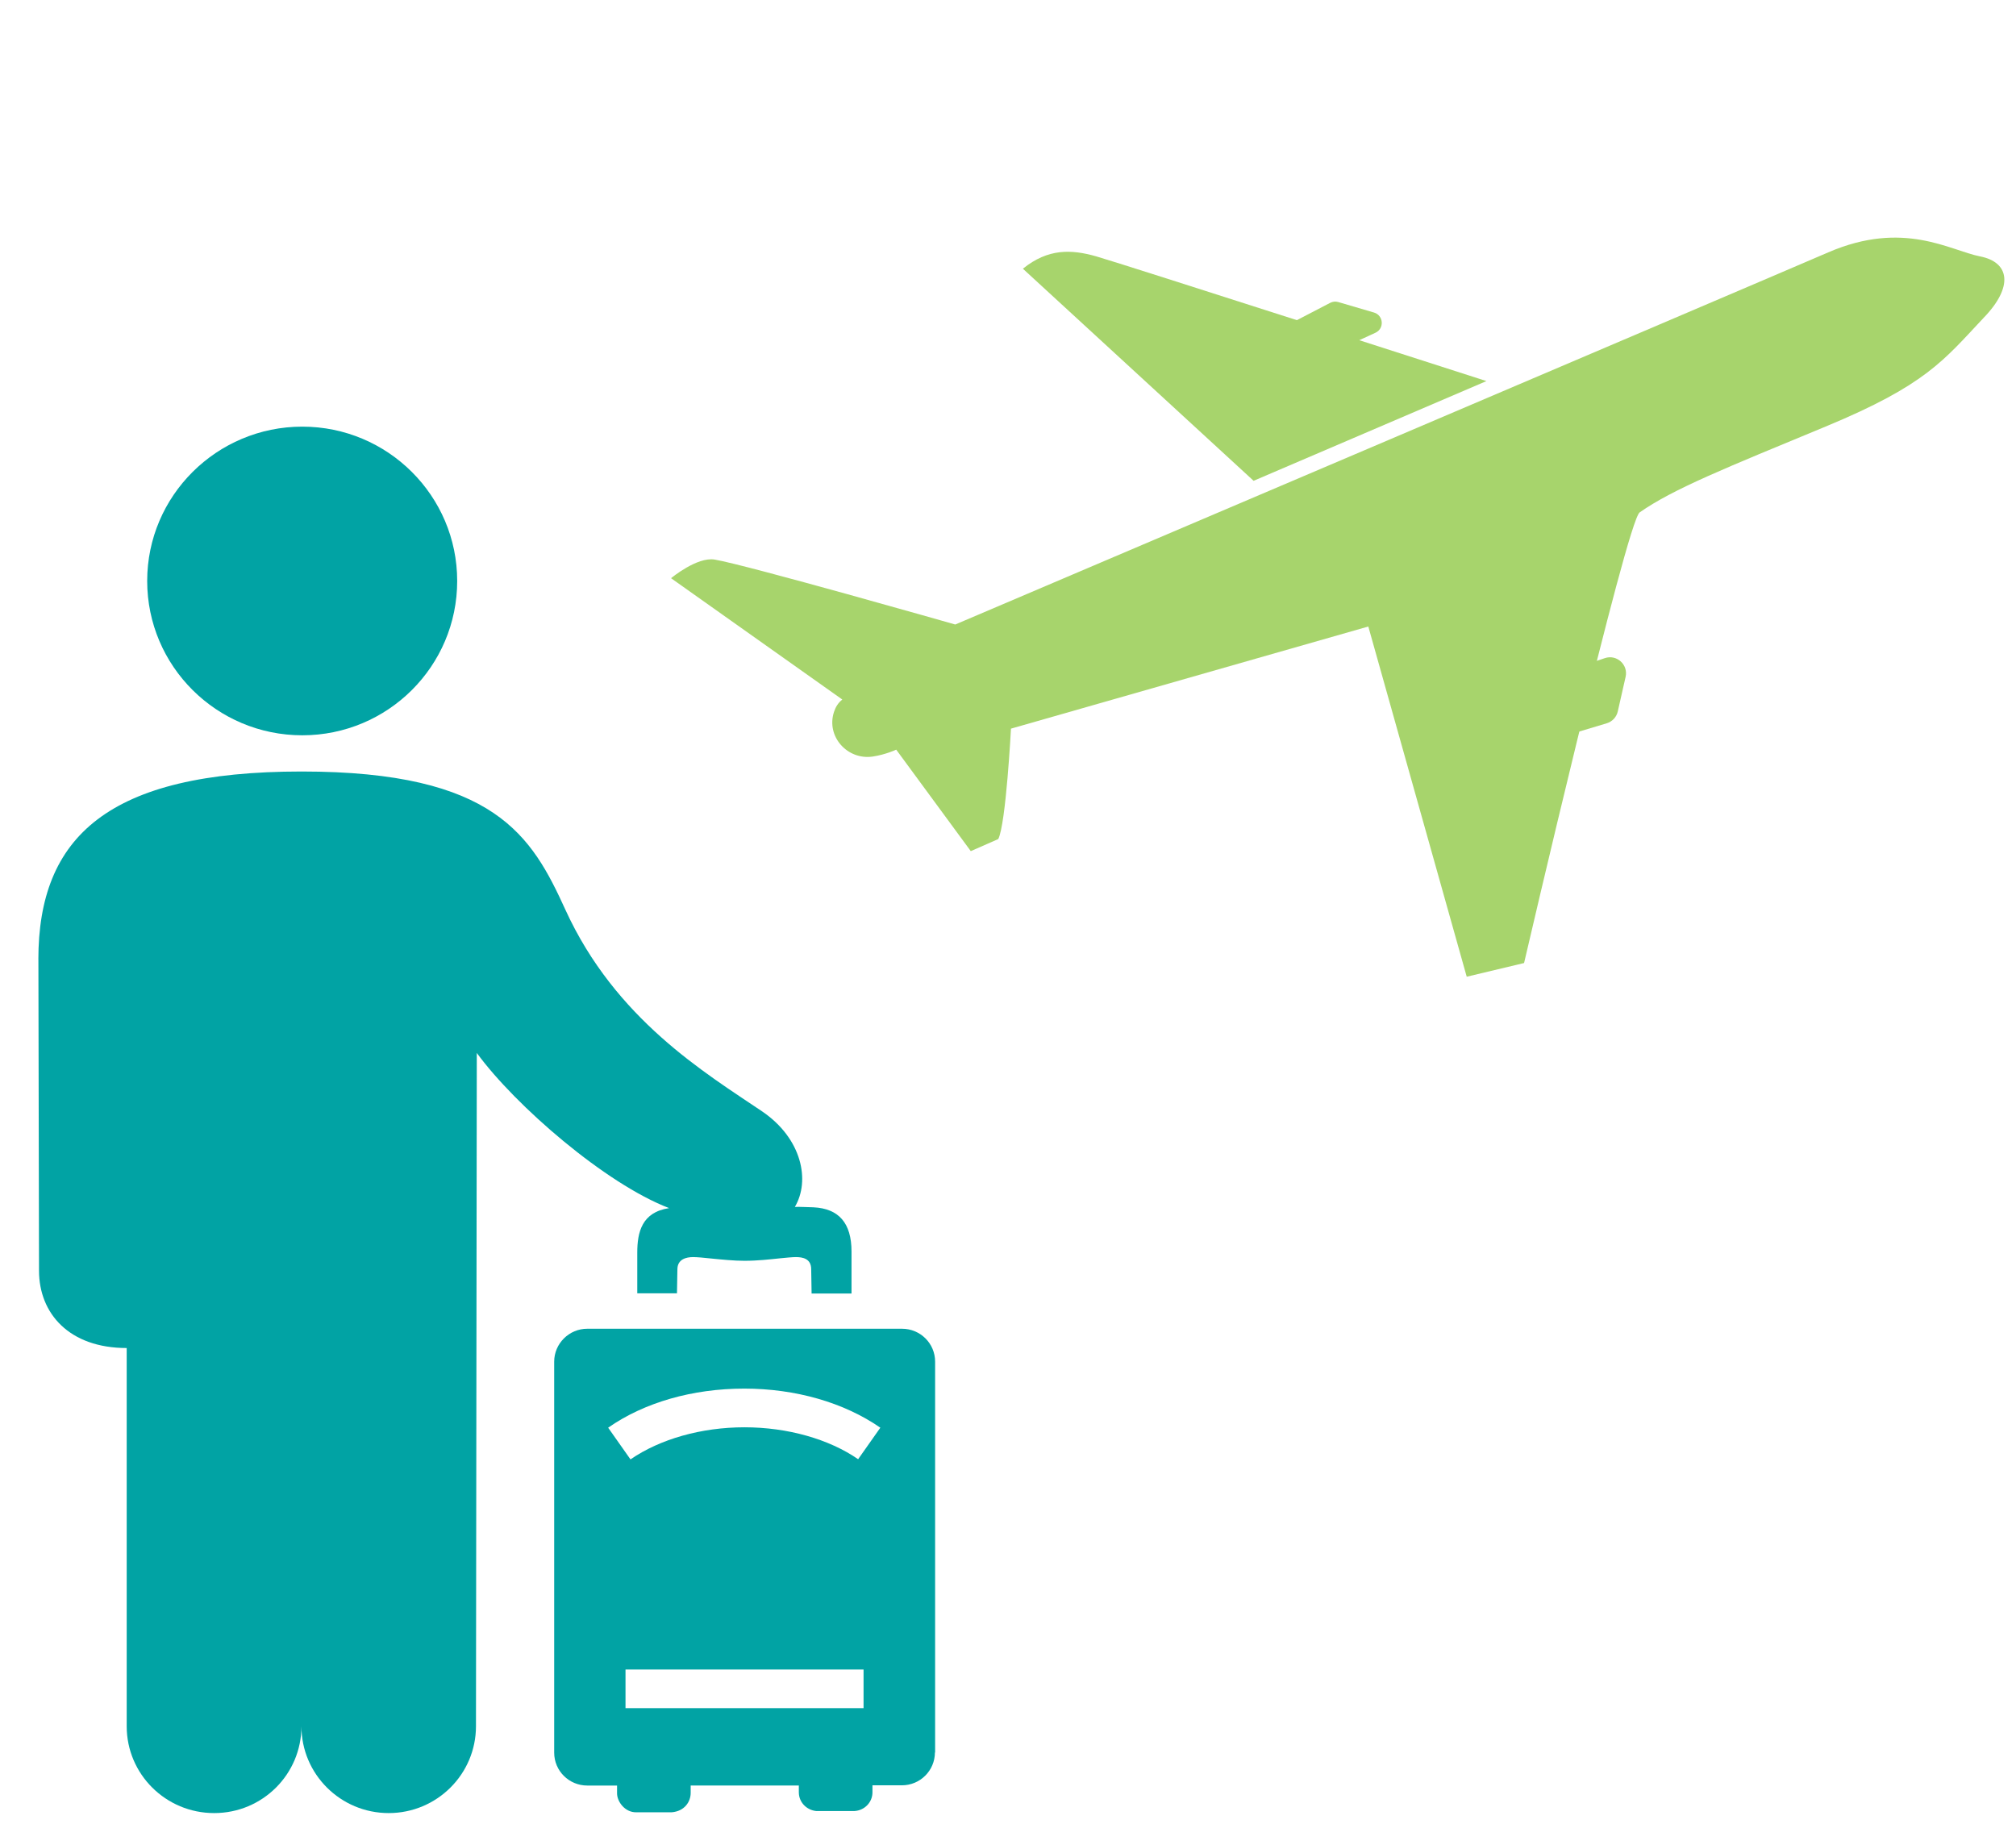
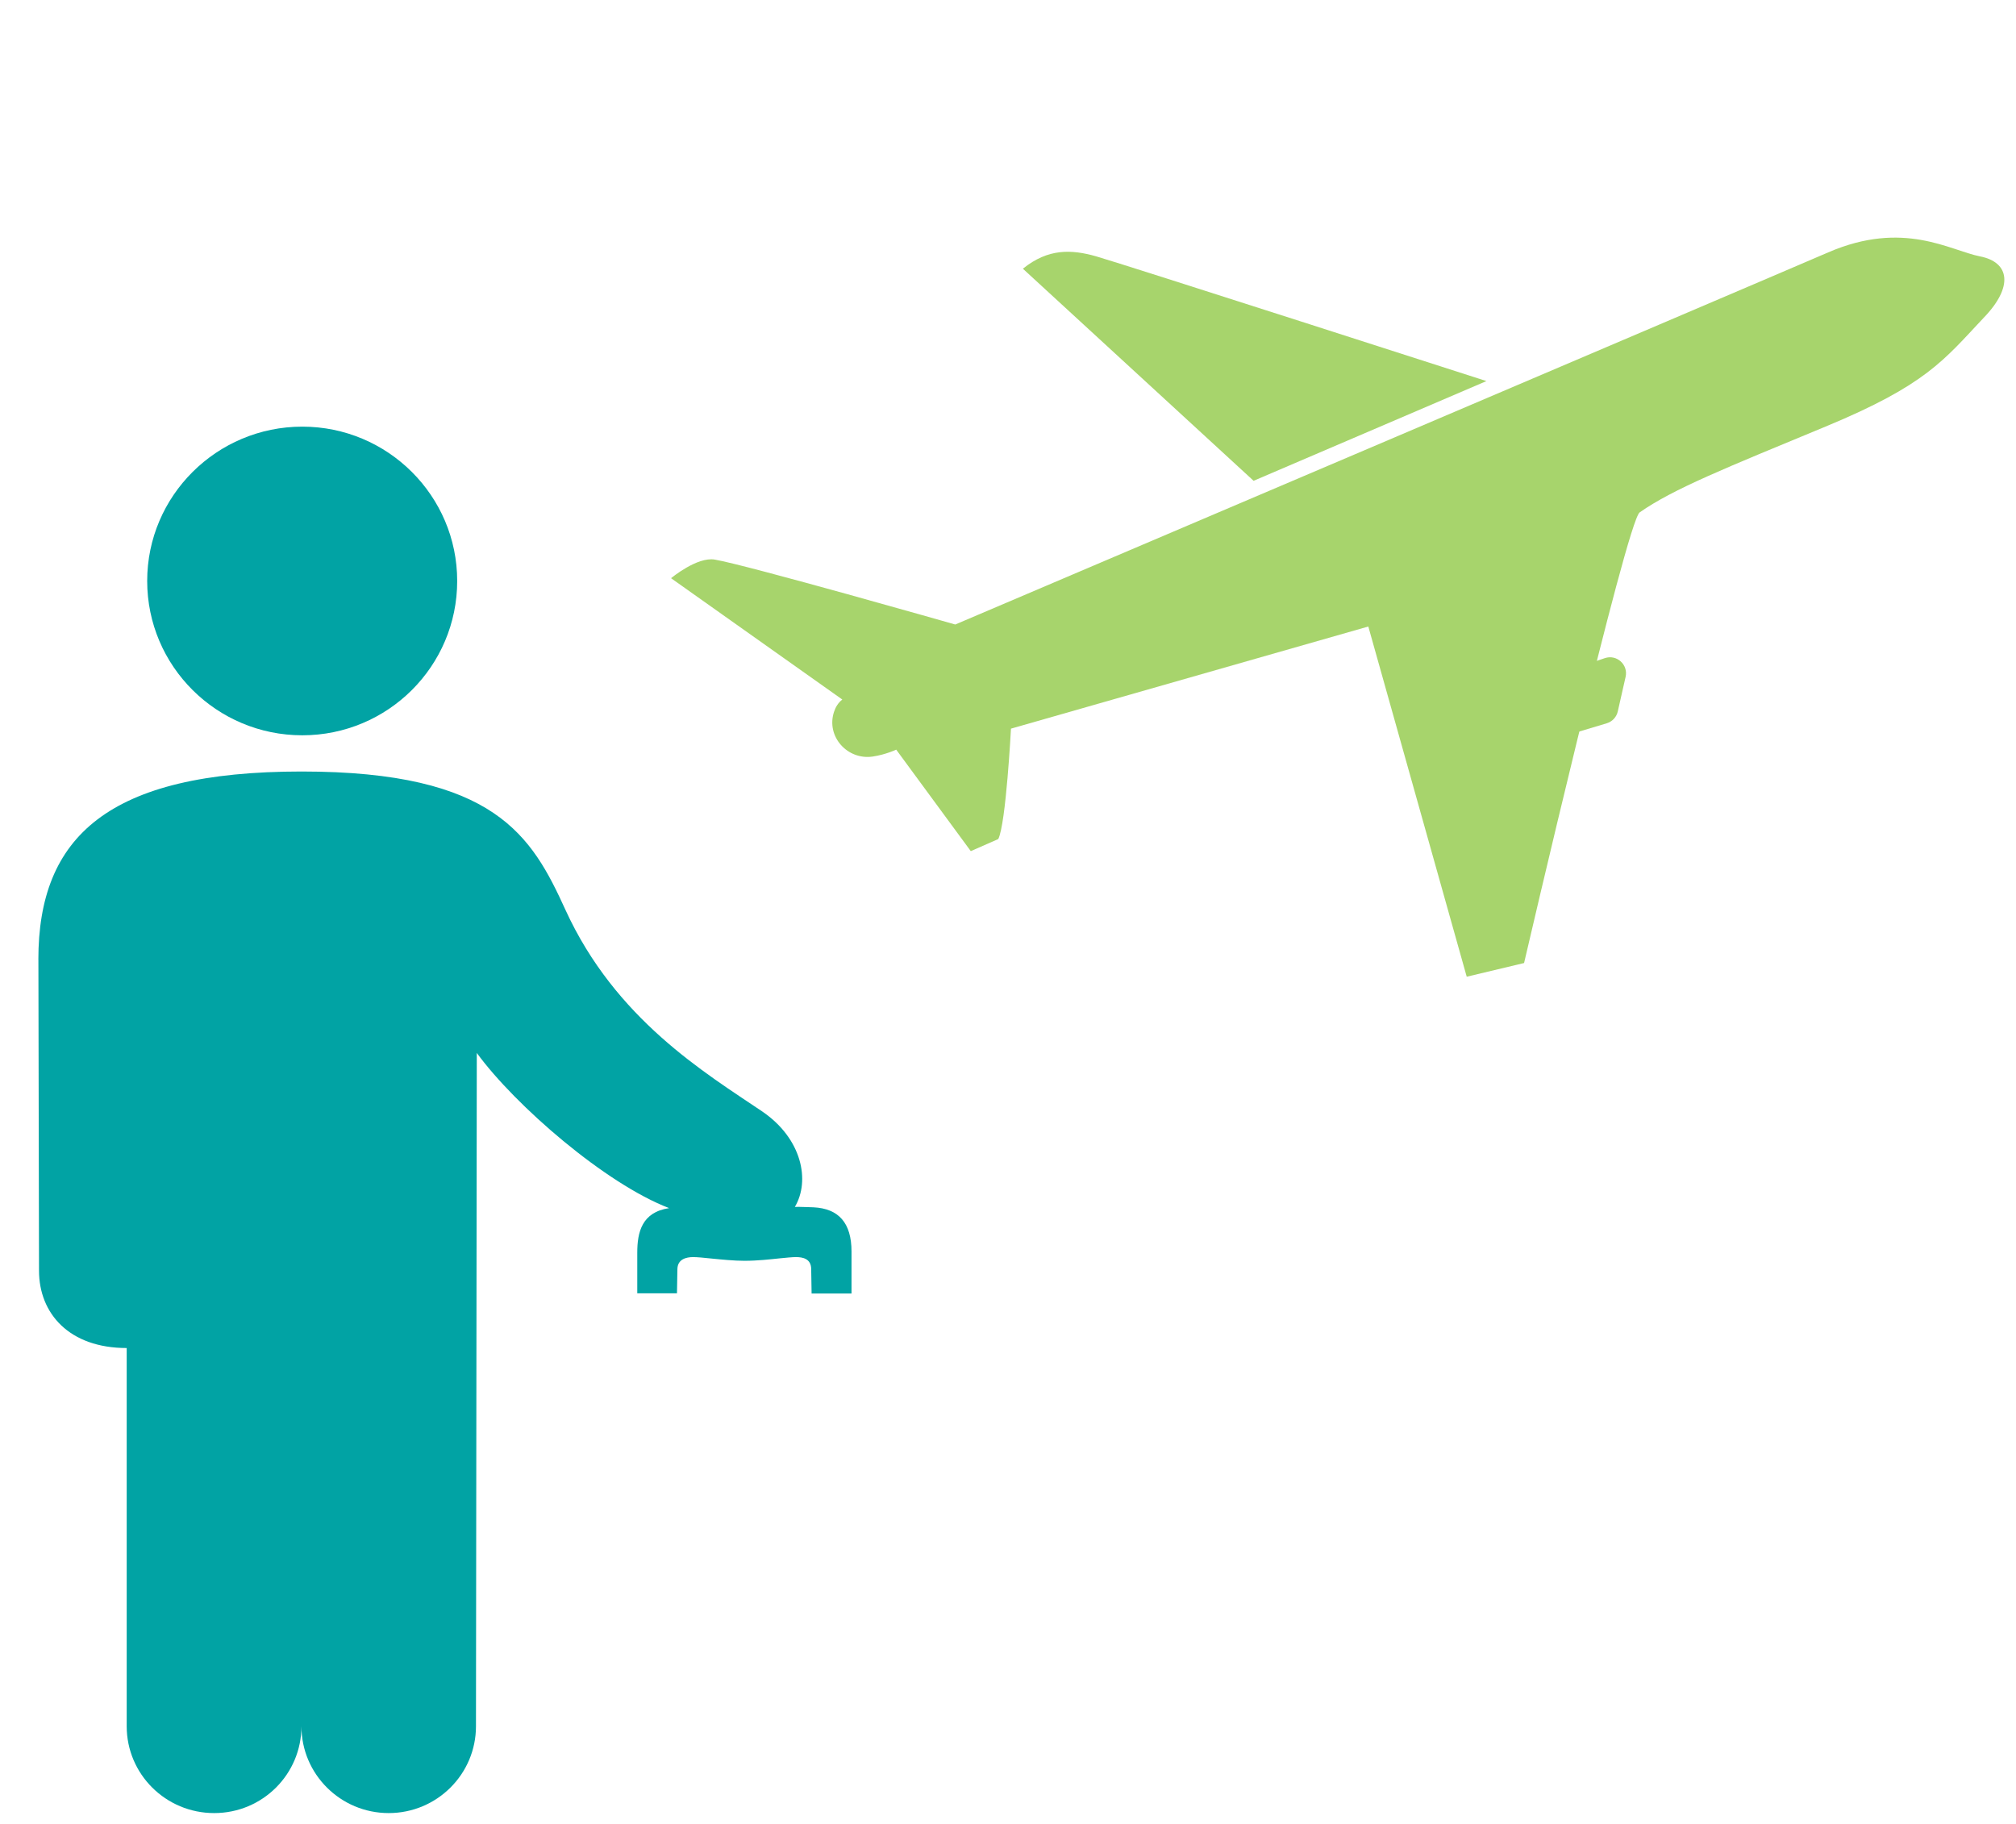
<svg xmlns="http://www.w3.org/2000/svg" fill="none" height="95" viewBox="0 0 105 95" width="105">
  <clipPath id="a">
    <path d="m0 0h105v95h-105z" />
  </clipPath>
  <clipPath id="b">
    <path d="m0 0h64.139v42.759h-64.139z" transform="matrix(-.974 -.227 -.227 .974 104.668 13.558)" />
  </clipPath>
  <g clip-path="url(#a)">
    <g clip-path="url(#b)" fill="#a7d46c">
      <path d="m71.267 32.635 5.125 18.238 2.987-.713s5.354-23.052 6.024-23.475c1.764-1.23 4.448-2.299 9.682-4.468 5.233-2.169 6.145-3.447 8.226-5.659 1.562-1.611 1.375-2.899-.185-3.204-1.56-.305-3.976-1.907-7.905-.209-3.929 1.698-45.468 19.383-45.468 19.383s-10.862-3.101-12.523-3.381c-.922-.161-2.279.969-2.279.969l8.92 6.32c-.217.166-.353.397-.435.649-.415 1.274.698 2.518 2.022 2.32.675-.101 1.22-.359 1.22-.359l3.884 5.286 1.431-.629c.402-.793.662-5.751.662-5.751l18.611-5.319z" />
      <path d="m77.419 19.849s-19.05-6.136-20.333-6.499c-1.283-.362-2.492-.42-3.811.646l12.017 11.047z" />
      <path d="m84.667 35.254-.408 1.803c-.066.293-.286.528-.574.615l-2.512.754.816-3.606 1.596-.541c.618-.209 1.226.339 1.082.975z" />
-       <path d="m69.691 18.226 1.948-.895c.473-.217.423-.906-.077-1.053l-1.862-.546c-.14-.041-.29-.026-.419.041l-2.956 1.538z" />
    </g>
    <g fill="#01a3a4">
      <path d="m2 49.978.032 16.205c0 2.24 1.583 4.03 4.567 4.03v19.699c0 2.497 2.036 4.523 4.556 4.523 2.52 0 4.545-2.026 4.545-4.523 0 2.497 2.036 4.523 4.545 4.523s4.545-2.026 4.545-4.523l.043-35.068c2.014 2.754 6.71 6.816 10.017 8.081-1.422.214-1.659 1.254-1.659 2.326v2.111h2.068l.022-1.243c0-.536.463-.643.819-.643.205 0 .549.032.948.075.549.054 1.185.118 1.723.118.689 0 1.336-.075 1.853-.129.323-.032.646-.064.829-.064.345 0 .797.075.797.632l.021 1.265h2.079v-2.186c0-1.49-.668-2.24-1.982-2.304-.097 0-.765-.032-.969-.021.808-1.361.377-3.558-1.702-4.973-2.984-2.015-7.637-4.801-10.243-10.492-1.756-3.848-3.651-7.213-13.744-7.213-10.093 0-13.712 3.408-13.712 9.796z" />
-       <path d="m48.704 91.286v-20.363c0-.954-.775-1.715-1.723-1.715h-16.394c-.948 0-1.723.772-1.723 1.715v20.363c0 .954.775 1.715 1.723 1.715h1.551v.407c0 .429.409.997 1.002.986h1.842c.678-.054.991-.557.991-1.008v-.386h5.633v.354c0 .514.399.922.905.975h1.993c.528-.032.948-.461.937-.997v-.343h1.53c.959 0 1.723-.772 1.723-1.715zm-3.727-2.315h-12.398v-2.015h12.398zm-.269-12.958c-1.53-1.061-3.695-1.672-5.935-1.672-2.24 0-4.395.611-5.935 1.672l-1.163-1.651c1.885-1.318 4.405-2.036 7.088-2.036 2.682 0 5.202.729 7.088 2.036l-1.163 1.651z" />
      <path d="m23.812 30.26c0-4.437-3.619-8.038-8.068-8.038-4.449 0-8.078 3.601-8.078 8.038s3.619 8.038 8.078 8.038 8.068-3.601 8.068-8.038z" />
    </g>
  </g>
</svg>